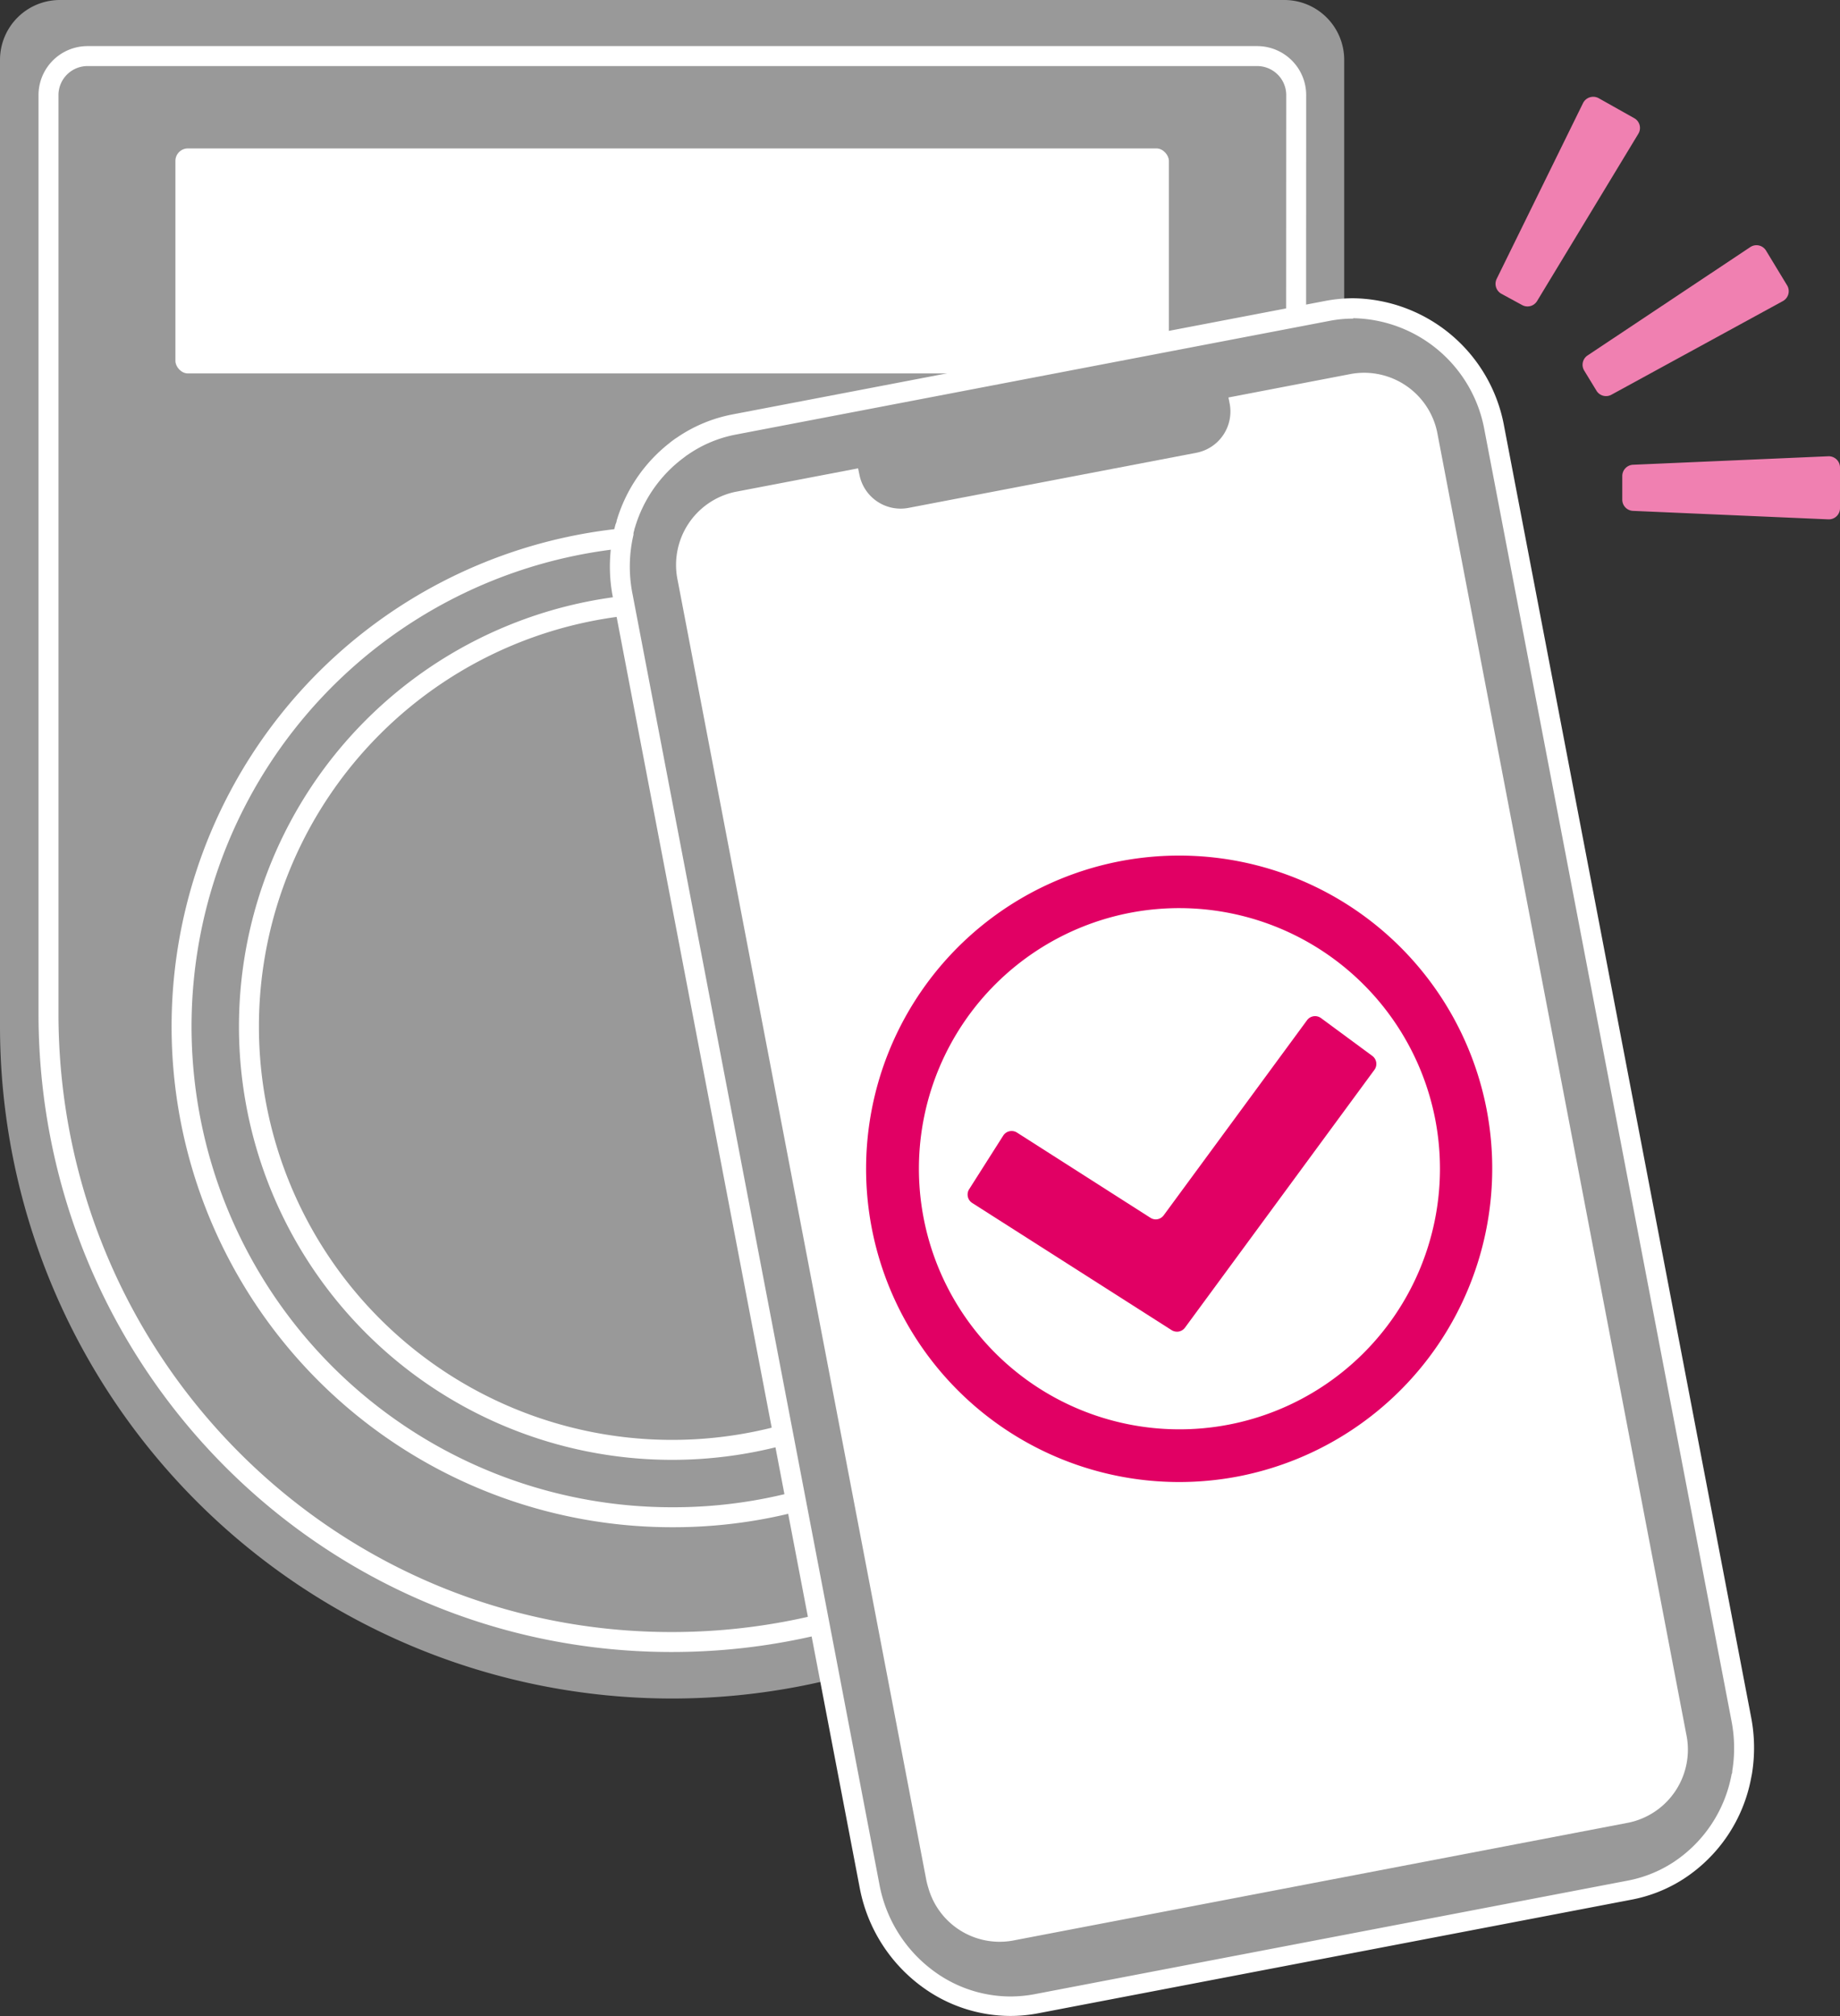
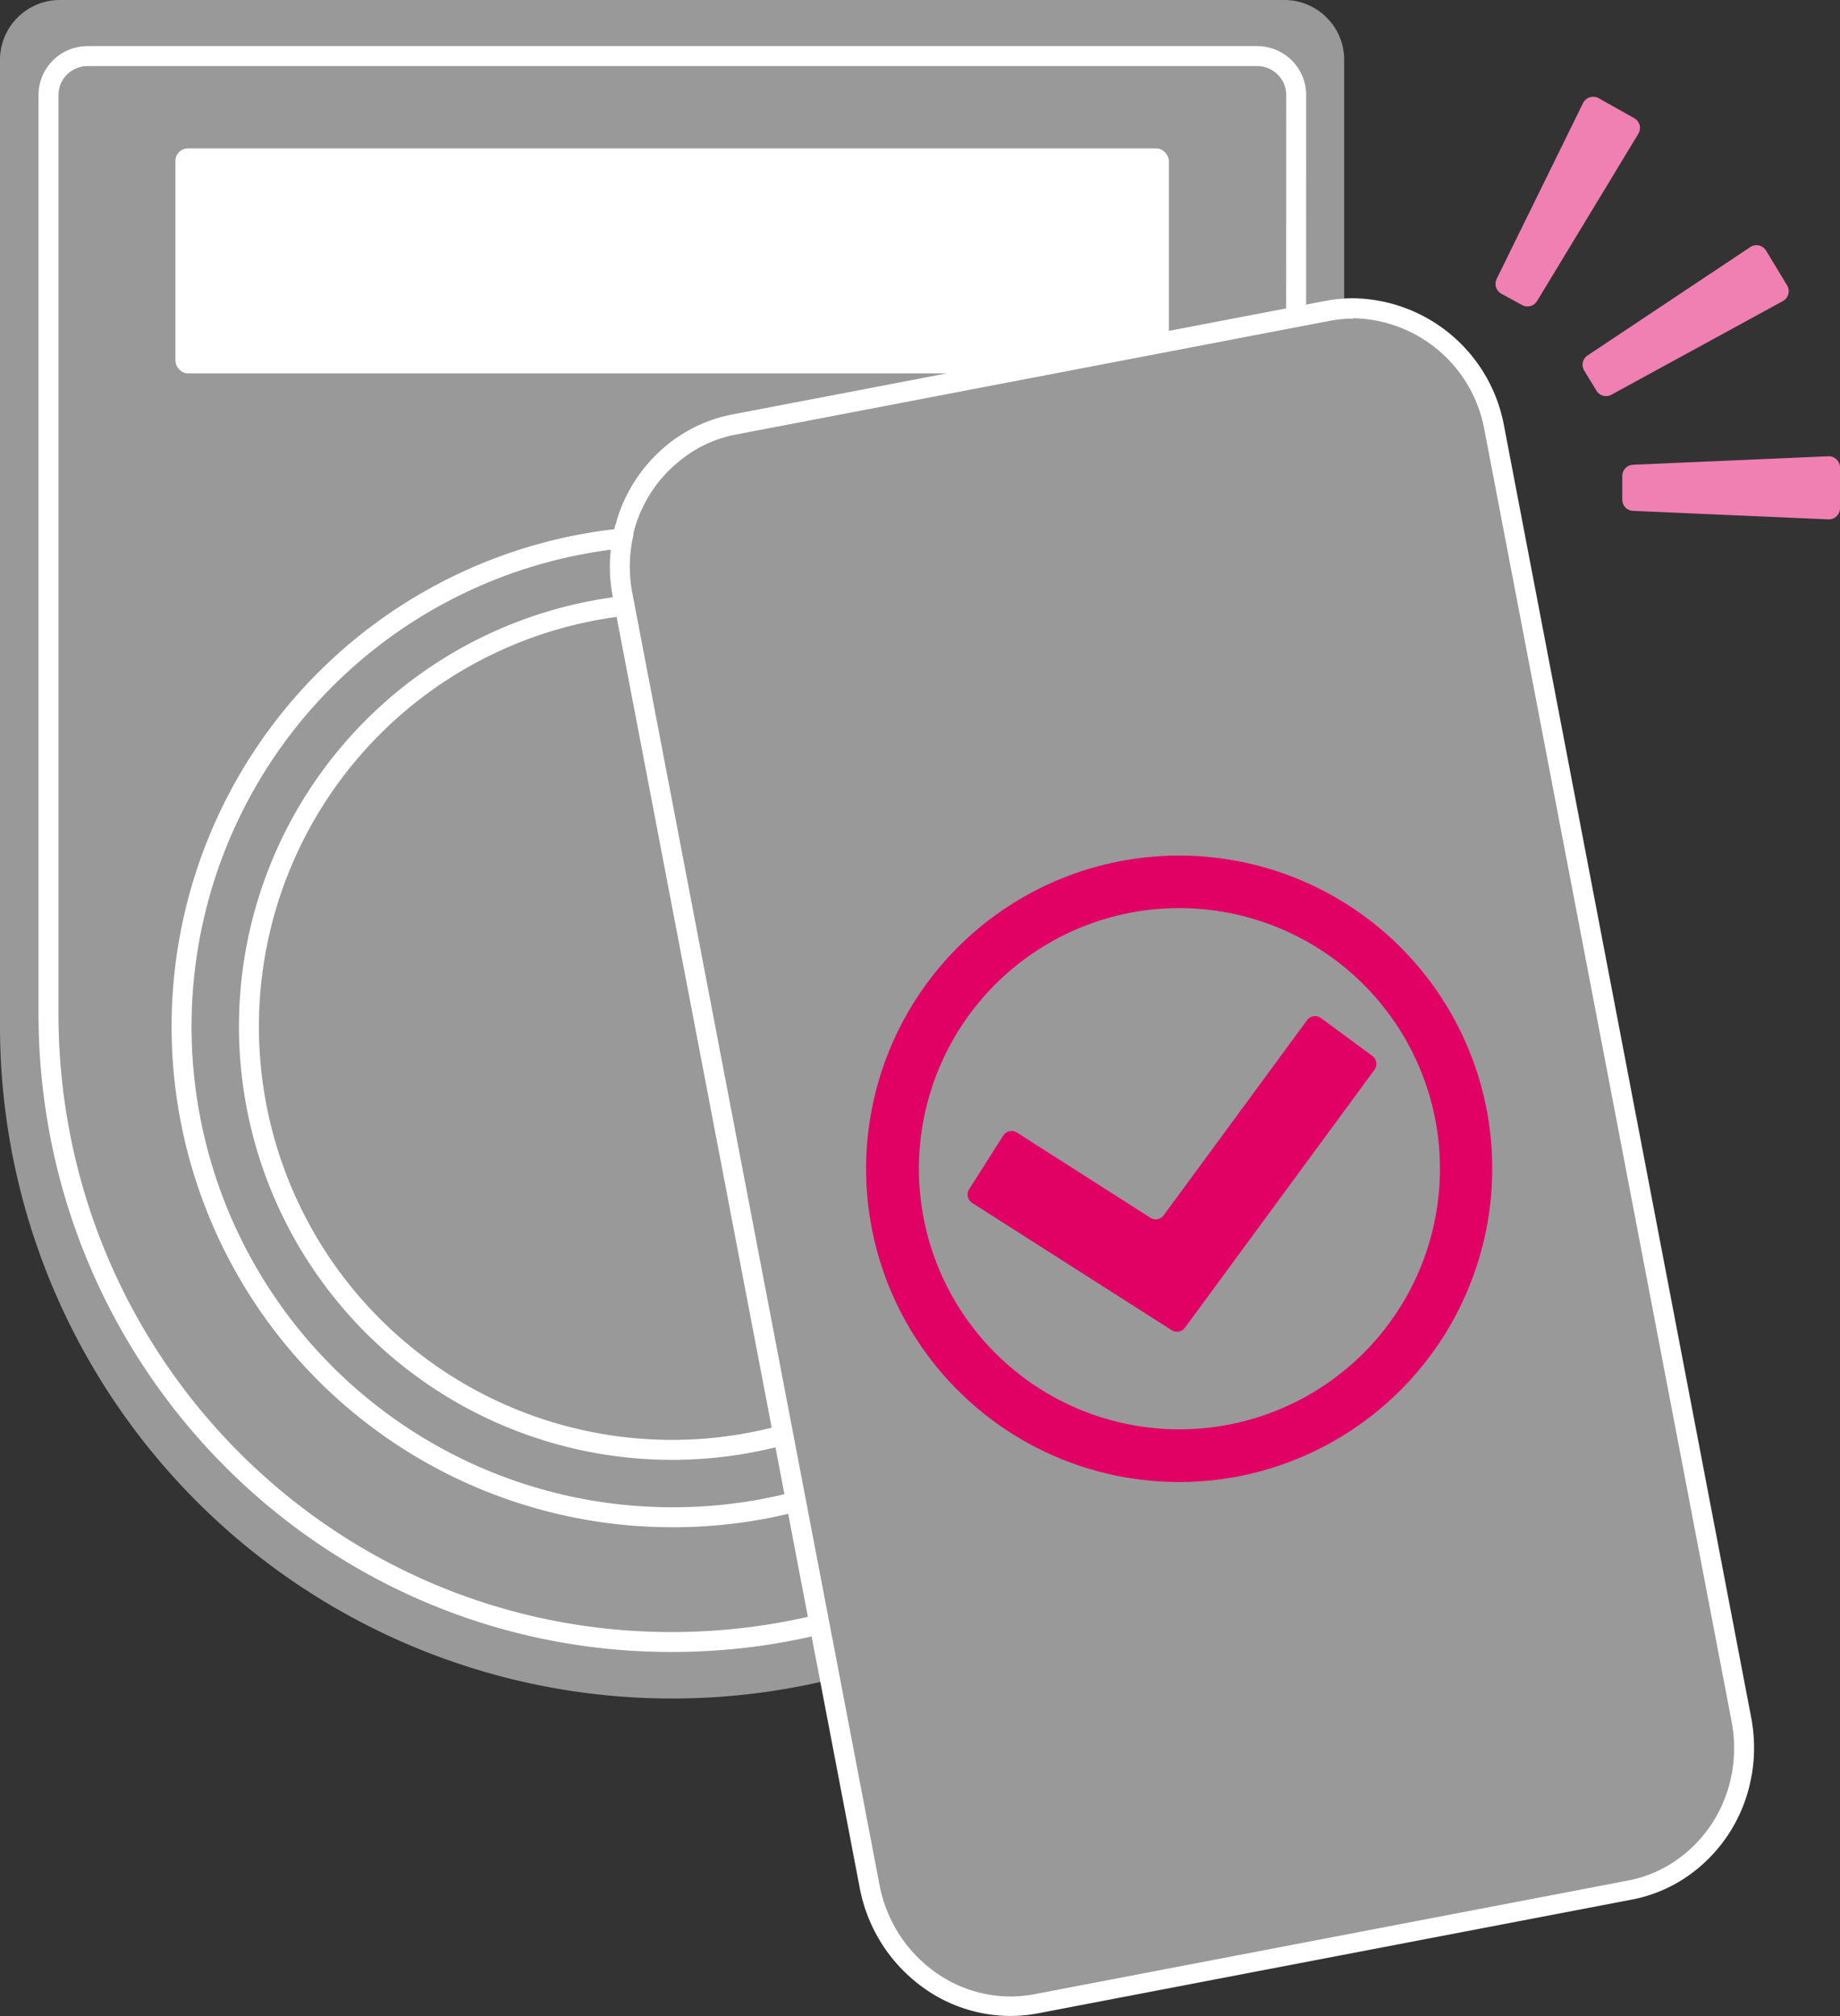
<svg xmlns="http://www.w3.org/2000/svg" width="184.41" height="202" viewBox="0 0 184.41 202">
  <rect x="0" y="0" width="184.41" height="202" fill="#333333" stroke="none" />
  <defs>
    <style>.cls-1{fill:#999;}.cls-2{fill:none;stroke:#fff;stroke-width:2px;}.cls-2,.cls-4{stroke-miterlimit:10;}.cls-3,.cls-4{fill:#fff;}.cls-4{stroke:#848484;}.cls-5{fill:#f080b1;}.cls-6{fill:#e10064;}</style>
  </defs>
  <g id="レイヤー_2" data-name="レイヤー 2">
    <g id="レイヤー_1-2" data-name="レイヤー 1">
      <path class="cls-1" d="M128.73,0H6A6,6,0,0,0,0,6V102.8a67.36,67.36,0,0,0,134.72,0V6A6,6,0,0,0,128.73,0Z" />
      <path class="cls-2" d="M129.87,102a62.5,62.5,0,0,1-60.28,62.46C34,165.73,4.86,137.15,4.86,101.53v-92a3.91,3.91,0,0,1,3.9-3.91H126a3.91,3.91,0,0,1,3.91,3.91Z" />
      <path class="cls-2" d="M67.36,152a49.16,49.16,0,1,1,34.76-14.4A48.81,48.81,0,0,1,67.36,152Zm0-91.57a42.41,42.41,0,1,0,42.41,42.41A42.46,42.46,0,0,0,67.36,60.39Z" />
      <rect class="cls-3" x="17.58" y="14.87" width="99.57" height="22.54" rx="1.25" />
      <path class="cls-4" d="M64.67,59.2,89.43,188.53a12.15,12.15,0,0,0,14,9.95L162.9,187.1a11.38,11.38,0,0,0,3.78-1.45l.26-.16a12.19,12.19,0,0,0,5.34-8.09l0-.19a12.57,12.57,0,0,0-.06-4.53L147.49,43.34a12.15,12.15,0,0,0-14-10L74,44.77a11.53,11.53,0,0,0-4.29,1.79.71.71,0,0,0-.14.1,4.84,4.84,0,0,0-.46.33A12.17,12.17,0,0,0,65,53.13c0,.13-.07.25-.1.38a1.21,1.21,0,0,0,0,.18,1.16,1.16,0,0,0,0,.18A12.73,12.73,0,0,0,64.67,59.2Z" />
      <path class="cls-1" d="M101.27,201a14,14,0,0,1-8.11-2.62,14.87,14.87,0,0,1-6-9.41L62.4,59.63a14.77,14.77,0,0,1,.12-6.28s0-.12,0-.19a3.46,3.46,0,0,1,.09-.35l.11-.37a14.51,14.51,0,0,1,4.95-7.27c.17-.14.36-.27.54-.4l.16-.11a13.77,13.77,0,0,1,5.18-2.16L133,31.12a14,14,0,0,1,2.58-.24,14.59,14.59,0,0,1,14.14,12l24.76,129.33a15.27,15.27,0,0,1,.08,5.35,3.72,3.72,0,0,1-.08.37,14.36,14.36,0,0,1-6.33,9.47l-.3.19a13.87,13.87,0,0,1-4.55,1.75l-59.46,11.38A13.5,13.5,0,0,1,101.27,201Z" />
      <path class="cls-3" d="M135.62,31.88A13.61,13.61,0,0,1,148.78,43.1l24.76,129.33a14.19,14.19,0,0,1,.07,5c0,.13,0,.21-.06.3a13.45,13.45,0,0,1-5.9,8.87l-.29.18a12.7,12.7,0,0,1-4.21,1.62l-59.46,11.38a13.3,13.3,0,0,1-2.42.23,13,13,0,0,1-7.53-2.43,13.91,13.91,0,0,1-5.6-8.79L63.38,59.44a14,14,0,0,1,.11-5.87s0-.09,0-.16a2.46,2.46,0,0,1,.08-.3c0-.09.06-.23.1-.37A13.49,13.49,0,0,1,68.33,46l.5-.38.14-.09a12.57,12.57,0,0,1,4.81-2l59.45-11.38a12.17,12.17,0,0,1,2.39-.23M64.81,53.67h0m0,.17h0M172.31,177.23h0M135.62,29.88a15.08,15.08,0,0,0-2.76.26L73.4,41.52a14.73,14.73,0,0,0-5.56,2.32l-.14.09c-.23.16-.43.31-.61.46a15.47,15.47,0,0,0-5.29,7.78c0,.14-.09.29-.12.4s-.06.21-.09.36a1.83,1.83,0,0,0-.06.25,16,16,0,0,0-.11,6.64L86.17,189.16a15.94,15.94,0,0,0,6.41,10,15,15,0,0,0,8.69,2.8,14.68,14.68,0,0,0,2.8-.27l59.45-11.38a14.63,14.63,0,0,0,4.88-1.87l.32-.2a15.43,15.43,0,0,0,6.79-10.15l.07-.35a16.16,16.16,0,0,0-.08-5.72L150.75,42.72a15.6,15.6,0,0,0-15.13-12.84Z" />
      <path class="cls-5" d="M154.05,30.16,164.2,13.4a1.12,1.12,0,0,0-.43-1.57l-3.56-2a1.14,1.14,0,0,0-1.55.49L150,27.94a1.14,1.14,0,0,0,.47,1.49l2.08,1.13A1.12,1.12,0,0,0,154.05,30.16Z" />
      <path class="cls-5" d="M161.49,39.55l17.2-9.39a1.13,1.13,0,0,0,.42-1.57L177,25.11a1.12,1.12,0,0,0-1.59-.35L159.11,35.61a1.12,1.12,0,0,0-.34,1.51l1.22,2A1.12,1.12,0,0,0,161.49,39.55Z" />
      <path class="cls-5" d="M163.66,51.18l19.58.85a1.12,1.12,0,0,0,1.17-1.13V46.84a1.13,1.13,0,0,0-1.17-1.13l-19.58.85a1.13,1.13,0,0,0-1.07,1.13v2.36A1.12,1.12,0,0,0,163.66,51.18Z" />
-       <path class="cls-3" d="M92.83,188.31a7.58,7.58,0,0,0,.21.82,7.43,7.43,0,0,0,8.42,5.29l61.79-11.83a7.47,7.47,0,0,0,5.75-8.87L144.09,43.57a7.48,7.48,0,0,0-8.62-6.12l-12.35,2.37.12.61a4.21,4.21,0,0,1-3.34,4.93L91.06,50.88a4.21,4.21,0,0,1-4.93-3.34L86,46.92,73.67,49.28a7.48,7.48,0,0,0-5.75,8.87Z" />
      <path class="cls-6" d="M124.1,147.91A31.38,31.38,0,1,1,149,111.18,31.42,31.42,0,0,1,124.1,147.91ZM113.29,91.44a26.11,26.11,0,1,0,30.56,20.73A26.14,26.14,0,0,0,113.29,91.44Z" />
      <path class="cls-6" d="M137.76,107.16l-19,25.85a1,1,0,0,1-.74.4,1.06,1.06,0,0,1-.59-.15l-20-12.75a1,1,0,0,1-.3-1.37l3.42-5.38a1,1,0,0,1,1.37-.3L115.3,122a1,1,0,0,0,.54.16,1,1,0,0,0,.79-.41L131,102.2a1,1,0,0,1,1.39-.21l5.13,3.78A1,1,0,0,1,137.76,107.16Z" />
    </g>
  </g>
</svg>